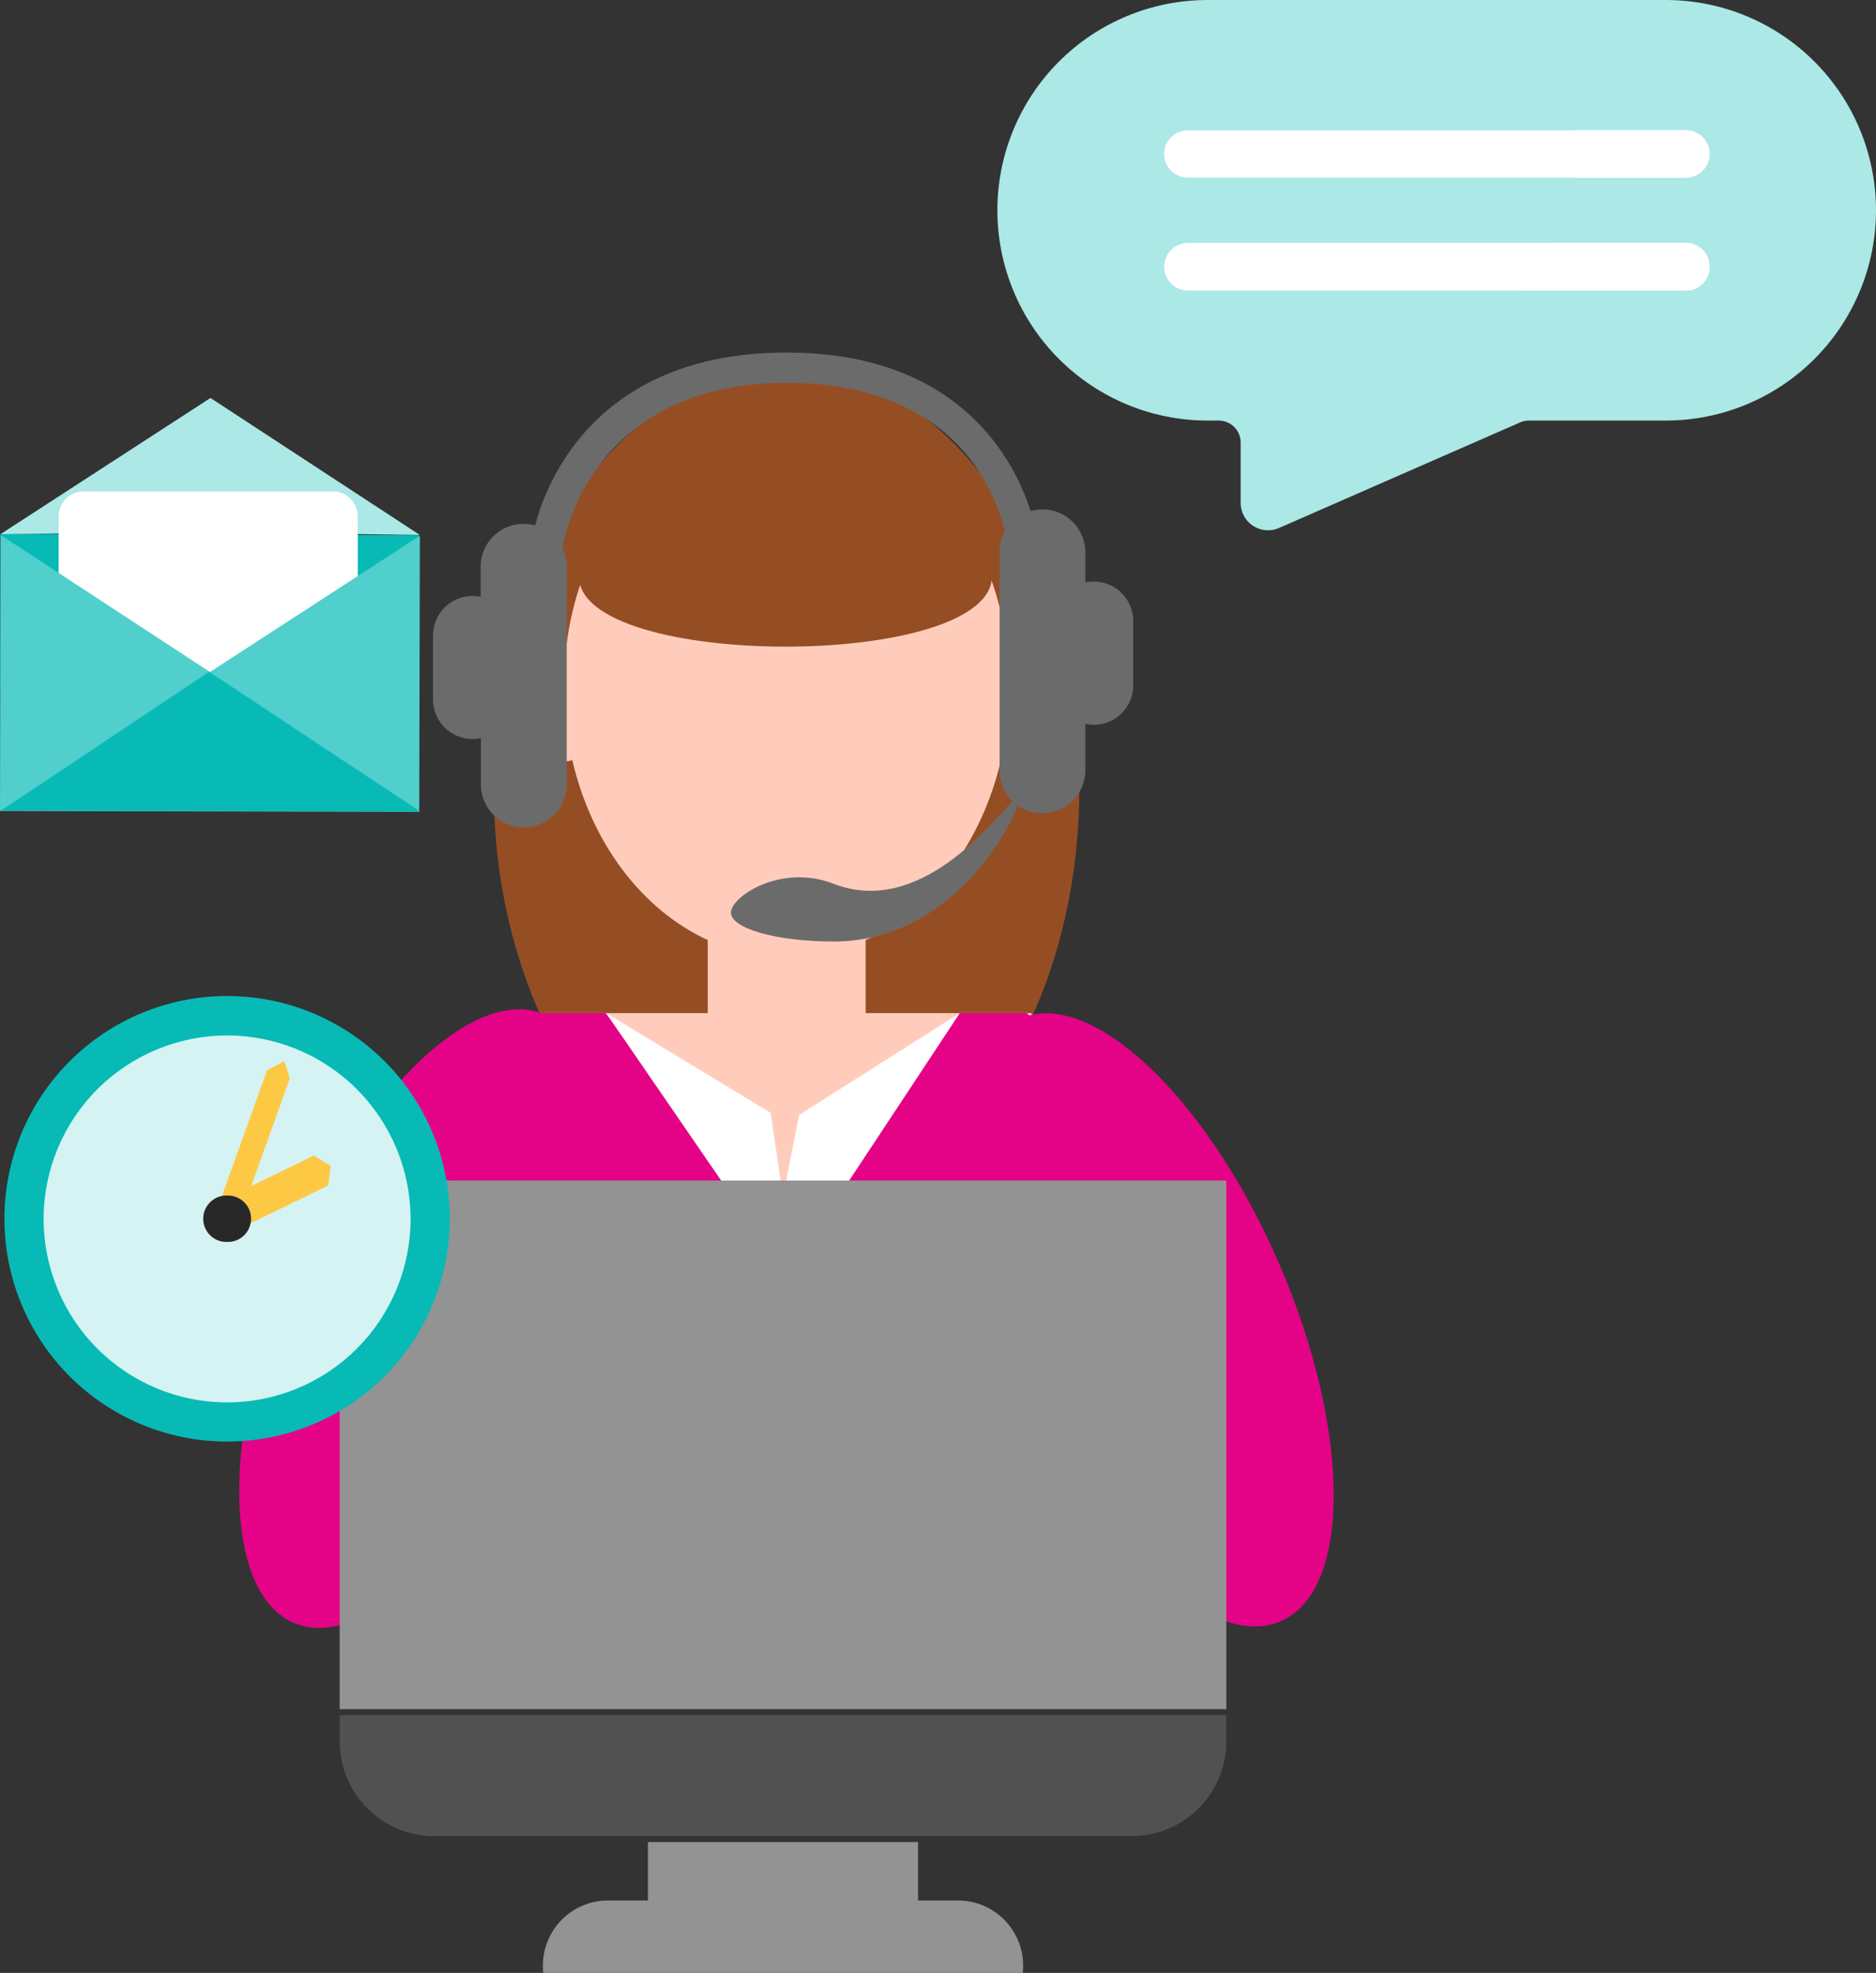
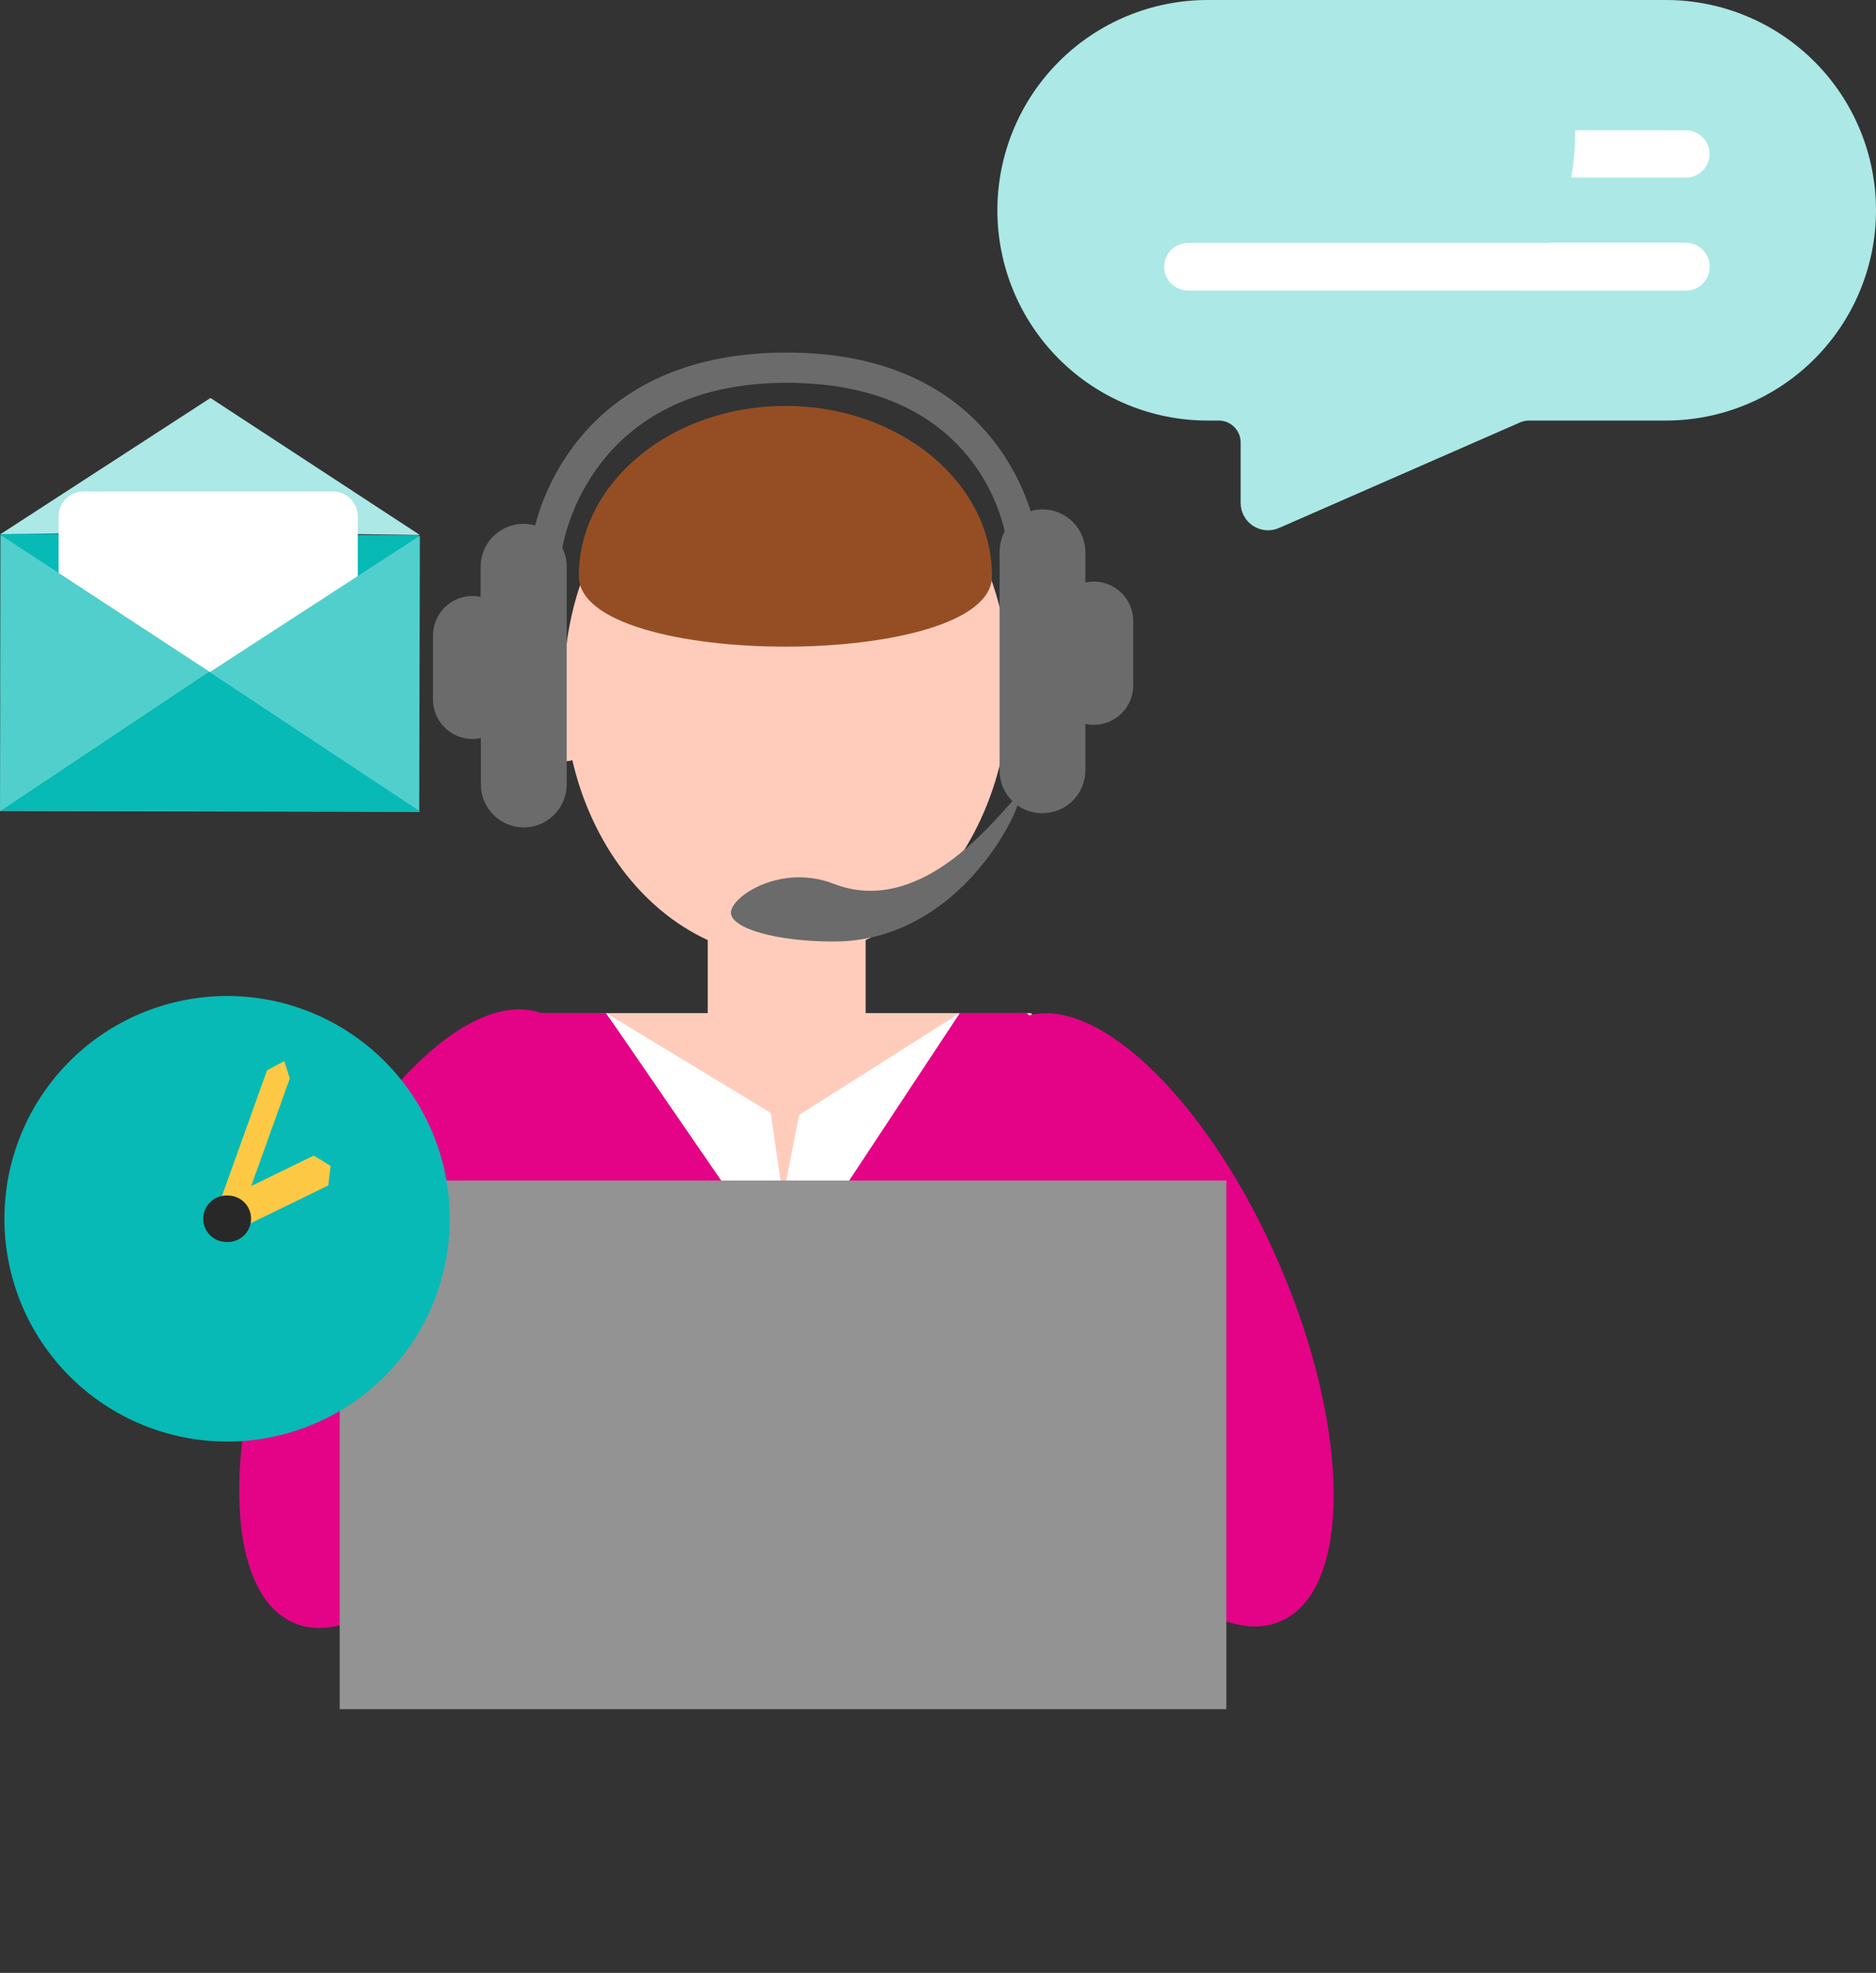
<svg xmlns="http://www.w3.org/2000/svg" width="97" height="102" viewBox="0 0 97 102" fill="none">
  <rect x="0" y="0" width="97" height="102" fill="#333333" stroke="none" />
  <g clip-path="url(#clip0_4159_6659)">
-     <path d="M55.808 40.734C55.808 52.734 49.012 62.434 40.668 62.434C32.324 62.434 25.527 52.706 25.527 40.734C25.527 28.763 32.304 19.035 40.668 19.035C49.032 19.035 55.808 28.735 55.808 40.734Z" fill="#954E24" />
    <path d="M53.298 52.378H44.758V48.602C48.148 47.034 50.755 43.586 51.754 39.303C51.884 39.34 52.019 39.359 52.154 39.358C53.174 39.358 54.001 38.251 54.001 36.879C54.001 35.507 53.178 34.403 52.158 34.399C51.691 27.199 46.733 21.503 40.68 21.503C34.627 21.503 29.657 27.187 29.186 34.403C28.17 34.403 27.343 35.511 27.343 36.879C27.343 38.246 28.17 39.358 29.194 39.358C29.329 39.36 29.464 39.341 29.593 39.303C30.585 43.586 33.192 47.034 36.594 48.602V52.378H28.026C20.254 57.978 20.254 65.425 20.254 81.517H61.062C61.07 65.425 59.423 57.958 53.298 52.378Z" fill="#FFCCBC" />
    <path d="M51.291 29.787C51.291 34.647 29.929 34.647 29.929 29.787C29.929 24.927 34.727 20.987 40.608 20.987C46.489 20.987 51.291 24.927 51.291 29.787Z" fill="#954E24" />
    <path d="M66.151 65.362C62.585 57.102 56.92 51.534 53.214 52.494C53.17 52.458 53.134 52.418 53.09 52.378H49.615L40.524 65.177L31.328 52.378H27.97C24.252 51.038 18.455 56.826 14.945 65.425C11.398 74.125 11.53 82.409 15.245 83.925C17.084 84.677 19.454 83.625 21.813 81.317H59.559C61.957 83.597 64.384 84.613 66.215 83.821C69.897 82.245 69.87 73.973 66.151 65.362Z" fill="#E40387" />
    <path d="M31.34 52.378L40.664 65.945L49.627 52.378L41.316 57.646L40.484 61.898L39.848 57.534L31.34 52.378Z" fill="white" />
    <path d="M63.409 61.034H17.563V88.365H63.409V61.034Z" fill="#939393" />
-     <path d="M17.563 88.673V89.985C17.551 91.282 18.053 92.532 18.961 93.459C19.869 94.386 21.108 94.915 22.405 94.928H58.571C59.867 94.914 61.105 94.385 62.012 93.458C62.919 92.531 63.422 91.282 63.409 89.985V88.673H17.563Z" fill="#515151" />
-     <path d="M49.539 98.256H47.468V95.236H33.503V98.256H31.432C30.991 98.256 30.553 98.343 30.145 98.513C29.737 98.682 29.366 98.93 29.053 99.243C28.741 99.556 28.494 99.927 28.325 100.336C28.156 100.744 28.07 101.182 28.07 101.624C28.07 101.752 28.07 101.876 28.09 102H52.878C52.894 101.875 52.902 101.75 52.902 101.624C52.902 100.732 52.548 99.876 51.917 99.244C51.287 98.613 50.432 98.257 49.539 98.256Z" fill="#939393" />
    <path d="M56.556 30.067C56.409 30.067 56.263 30.083 56.12 30.115V28.535C56.115 27.95 55.879 27.39 55.463 26.978C55.048 26.566 54.486 26.335 53.901 26.335C53.694 26.335 53.488 26.366 53.29 26.427C52.466 23.843 49.643 18.227 40.676 18.227H40.628C30.633 18.247 28.17 25.207 27.67 27.167C27.475 27.113 27.273 27.084 27.071 27.083C26.779 27.082 26.49 27.14 26.221 27.251C25.951 27.362 25.707 27.526 25.5 27.732C25.294 27.938 25.131 28.183 25.02 28.453C24.908 28.722 24.851 29.011 24.852 29.303V30.859C24.712 30.829 24.57 30.813 24.428 30.811C23.887 30.812 23.369 31.027 22.987 31.409C22.605 31.792 22.39 32.31 22.389 32.851V36.167C22.389 36.434 22.442 36.7 22.544 36.947C22.647 37.195 22.797 37.42 22.986 37.609C23.369 37.992 23.887 38.206 24.428 38.206C24.575 38.207 24.721 38.191 24.864 38.158V40.558C24.864 41.147 25.098 41.712 25.514 42.128C25.93 42.544 26.494 42.778 27.083 42.778C27.671 42.777 28.235 42.543 28.65 42.127C29.066 41.711 29.3 41.147 29.302 40.558V29.283C29.301 28.954 29.224 28.629 29.078 28.335C29.13 28.007 30.477 19.815 40.632 19.791H40.676C49.643 19.791 51.587 25.843 51.95 27.475C51.777 27.798 51.686 28.16 51.686 28.527V39.822C51.683 40.12 51.739 40.416 51.854 40.691C51.968 40.966 52.137 41.215 52.35 41.422C51.211 42.622 47.492 47.398 43.099 45.69C40.368 44.634 37.793 46.358 37.793 47.182C37.793 48.006 40.168 48.678 43.099 48.678C48.868 48.678 52.022 43.338 52.61 41.642C52.989 41.907 53.44 42.046 53.901 42.042C54.193 42.043 54.481 41.986 54.75 41.875C55.019 41.764 55.264 41.601 55.47 41.395C55.676 41.189 55.84 40.944 55.951 40.675C56.063 40.406 56.12 40.118 56.12 39.826V37.426C56.264 37.457 56.41 37.473 56.556 37.474C57.097 37.474 57.615 37.26 57.998 36.877C58.38 36.495 58.595 35.976 58.595 35.435V32.107C58.595 31.839 58.542 31.574 58.44 31.326C58.337 31.079 58.187 30.854 57.998 30.664C57.809 30.475 57.584 30.325 57.336 30.222C57.089 30.12 56.824 30.067 56.556 30.067Z" fill="#6B6B6B" />
    <path d="M23.256 63.009C23.257 64.522 22.96 66.021 22.381 67.418C21.803 68.816 20.954 70.086 19.885 71.156C18.816 72.226 17.546 73.075 16.149 73.653C14.752 74.232 13.254 74.529 11.742 74.529C8.688 74.529 5.76 73.315 3.6 71.155C1.441 68.995 0.228 66.065 0.228 63.009C0.229 59.955 1.443 57.026 3.602 54.867C5.761 52.707 8.689 51.494 11.742 51.494C13.254 51.493 14.751 51.791 16.148 52.369C17.545 52.948 18.814 53.796 19.884 54.865C20.953 55.935 21.801 57.204 22.38 58.602C22.959 59.999 23.256 61.497 23.256 63.009Z" fill="#07BAB6" />
-     <path d="M21.23 63.01C21.23 64.256 20.985 65.491 20.509 66.643C20.032 67.795 19.333 68.842 18.452 69.724C17.571 70.606 16.525 71.305 15.374 71.782C14.222 72.26 12.988 72.505 11.742 72.505C10.496 72.505 9.262 72.26 8.111 71.782C6.959 71.305 5.913 70.606 5.032 69.724C4.151 68.842 3.452 67.795 2.976 66.643C2.499 65.491 2.254 64.256 2.255 63.01C2.259 60.495 3.261 58.085 5.039 56.308C6.818 54.532 9.229 53.534 11.742 53.534C14.256 53.534 16.666 54.532 18.445 56.308C20.224 58.085 21.225 60.495 21.23 63.01Z" fill="#D5F3F3" />
    <path d="M11.574 63.917L10.823 62.373L16.22 59.746L17.096 60.274L16.972 61.289L11.574 63.917Z" fill="#FDC944" />
    <path d="M12.15 63.654L10.975 63.23L13.809 55.334L14.701 54.858L14.985 55.758L12.15 63.654Z" fill="#FDC944" />
    <path d="M12.982 63.01C12.982 63.17 12.949 63.33 12.887 63.478C12.824 63.626 12.732 63.76 12.616 63.872C12.501 63.984 12.364 64.072 12.213 64.13C12.063 64.188 11.903 64.215 11.742 64.209C11.582 64.214 11.422 64.187 11.272 64.129C11.123 64.07 10.986 63.983 10.871 63.871C10.756 63.759 10.664 63.625 10.601 63.477C10.539 63.329 10.507 63.17 10.507 63.01C10.507 62.849 10.539 62.69 10.601 62.542C10.664 62.394 10.756 62.26 10.871 62.148C10.986 62.036 11.123 61.948 11.272 61.89C11.422 61.832 11.582 61.805 11.742 61.809C11.903 61.804 12.063 61.831 12.213 61.889C12.364 61.947 12.501 62.035 12.616 62.147C12.732 62.258 12.824 62.393 12.887 62.541C12.949 62.689 12.982 62.849 12.982 63.01Z" fill="#282828" />
    <path d="M62.453 1.17741e-05H86.133C89.015 1.17741e-05 91.779 1.145 93.817 3.184C95.855 5.223 97 7.988 97 10.872C97 13.755 95.855 16.52 93.817 18.559C91.779 20.598 89.015 21.743 86.133 21.743H79.049C78.893 21.745 78.74 21.778 78.597 21.839L66.147 27.291C65.931 27.389 65.694 27.431 65.458 27.413C65.221 27.395 64.993 27.318 64.794 27.189C64.595 27.06 64.431 26.883 64.319 26.675C64.206 26.466 64.147 26.232 64.148 25.995V22.879C64.149 22.73 64.12 22.582 64.063 22.445C64.007 22.307 63.923 22.182 63.818 22.076C63.713 21.971 63.588 21.887 63.451 21.83C63.313 21.773 63.166 21.743 63.017 21.743H62.437C59.555 21.743 56.791 20.598 54.753 18.559C52.715 16.52 51.57 13.755 51.57 10.872C51.57 9.443 51.852 8.028 52.399 6.708C52.946 5.387 53.748 4.188 54.759 3.179C55.77 2.169 56.969 1.368 58.29 0.823C59.61 0.278 61.025 -0.002 62.453 1.17741e-05Z" fill="#ABE8E6" />
-     <path d="M61.422 9.184H87.165C87.326 9.185 87.487 9.154 87.636 9.093C87.786 9.031 87.922 8.941 88.037 8.827C88.151 8.713 88.242 8.577 88.303 8.427C88.365 8.278 88.397 8.118 88.396 7.956C88.394 7.631 88.263 7.32 88.032 7.091C87.802 6.863 87.49 6.735 87.165 6.736H61.422C61.095 6.736 60.782 6.866 60.551 7.097C60.32 7.328 60.19 7.641 60.19 7.968C60.193 8.292 60.325 8.602 60.555 8.83C60.786 9.058 61.097 9.185 61.422 9.184Z" fill="white" />
    <path d="M81.44 6.736H87.165C87.49 6.735 87.802 6.863 88.033 7.091C88.263 7.32 88.394 7.631 88.396 7.956C88.397 8.117 88.365 8.277 88.304 8.426C88.242 8.576 88.152 8.711 88.038 8.825C87.924 8.939 87.788 9.03 87.639 9.091C87.49 9.153 87.33 9.184 87.169 9.184H81.236C81.383 8.376 81.451 7.556 81.44 6.736Z" fill="white" />
    <path d="M61.422 15.024H87.165C87.327 15.024 87.487 14.992 87.637 14.931C87.786 14.869 87.922 14.778 88.037 14.664C88.151 14.549 88.242 14.413 88.304 14.264C88.365 14.114 88.397 13.954 88.396 13.791C88.397 13.63 88.365 13.47 88.304 13.32C88.243 13.171 88.152 13.035 88.038 12.921C87.924 12.806 87.789 12.715 87.639 12.653C87.49 12.591 87.33 12.56 87.169 12.56H61.426C61.099 12.56 60.786 12.689 60.555 12.92C60.324 13.151 60.194 13.465 60.194 13.791C60.194 14.118 60.323 14.43 60.553 14.661C60.783 14.892 61.096 15.022 61.422 15.024Z" fill="white" />
    <path d="M88.396 13.791C88.397 13.953 88.365 14.113 88.304 14.263C88.243 14.412 88.152 14.548 88.038 14.662C87.924 14.777 87.789 14.868 87.64 14.93C87.49 14.992 87.33 15.023 87.169 15.023H78.613C79.095 14.392 79.525 13.723 79.9 13.024C79.984 12.867 80.056 12.711 80.136 12.552H87.169C87.331 12.552 87.492 12.584 87.641 12.646C87.791 12.709 87.927 12.8 88.041 12.915C88.155 13.031 88.245 13.168 88.306 13.318C88.367 13.468 88.398 13.629 88.396 13.791Z" fill="white" />
    <path d="M21.637 35.594L0.028 35.727V27.591L21.657 27.671L21.637 35.594Z" fill="#07BAB6" />
    <path d="M3.562 26.023L18.067 26.055L18.063 27.607L21.709 27.659L10.883 20.575L0.028 27.615L3.558 27.571L3.562 26.023Z" fill="#ABE8E6" />
    <path d="M17.2 25.403H4.33C3.612 25.403 3.031 25.985 3.031 26.703V39.998C3.031 40.716 3.612 41.298 4.33 41.298H17.2C17.917 41.298 18.499 40.716 18.499 39.998V26.703C18.499 25.985 17.917 25.403 17.2 25.403Z" fill="white" />
    <path d="M0.028 27.655L0 41.926L21.677 41.971L21.709 27.699L10.855 34.743L0.028 27.655Z" fill="#51CFCC" />
    <path d="M18.731 41.946L21.725 41.954L10.811 34.731L0.048 41.91L3.042 41.914L18.731 41.946Z" fill="#07BAB6" />
  </g>
  <defs>
    <clipPath id="clip0_4159_6659">
      <rect width="97" height="102" fill="white" />
    </clipPath>
  </defs>
</svg>